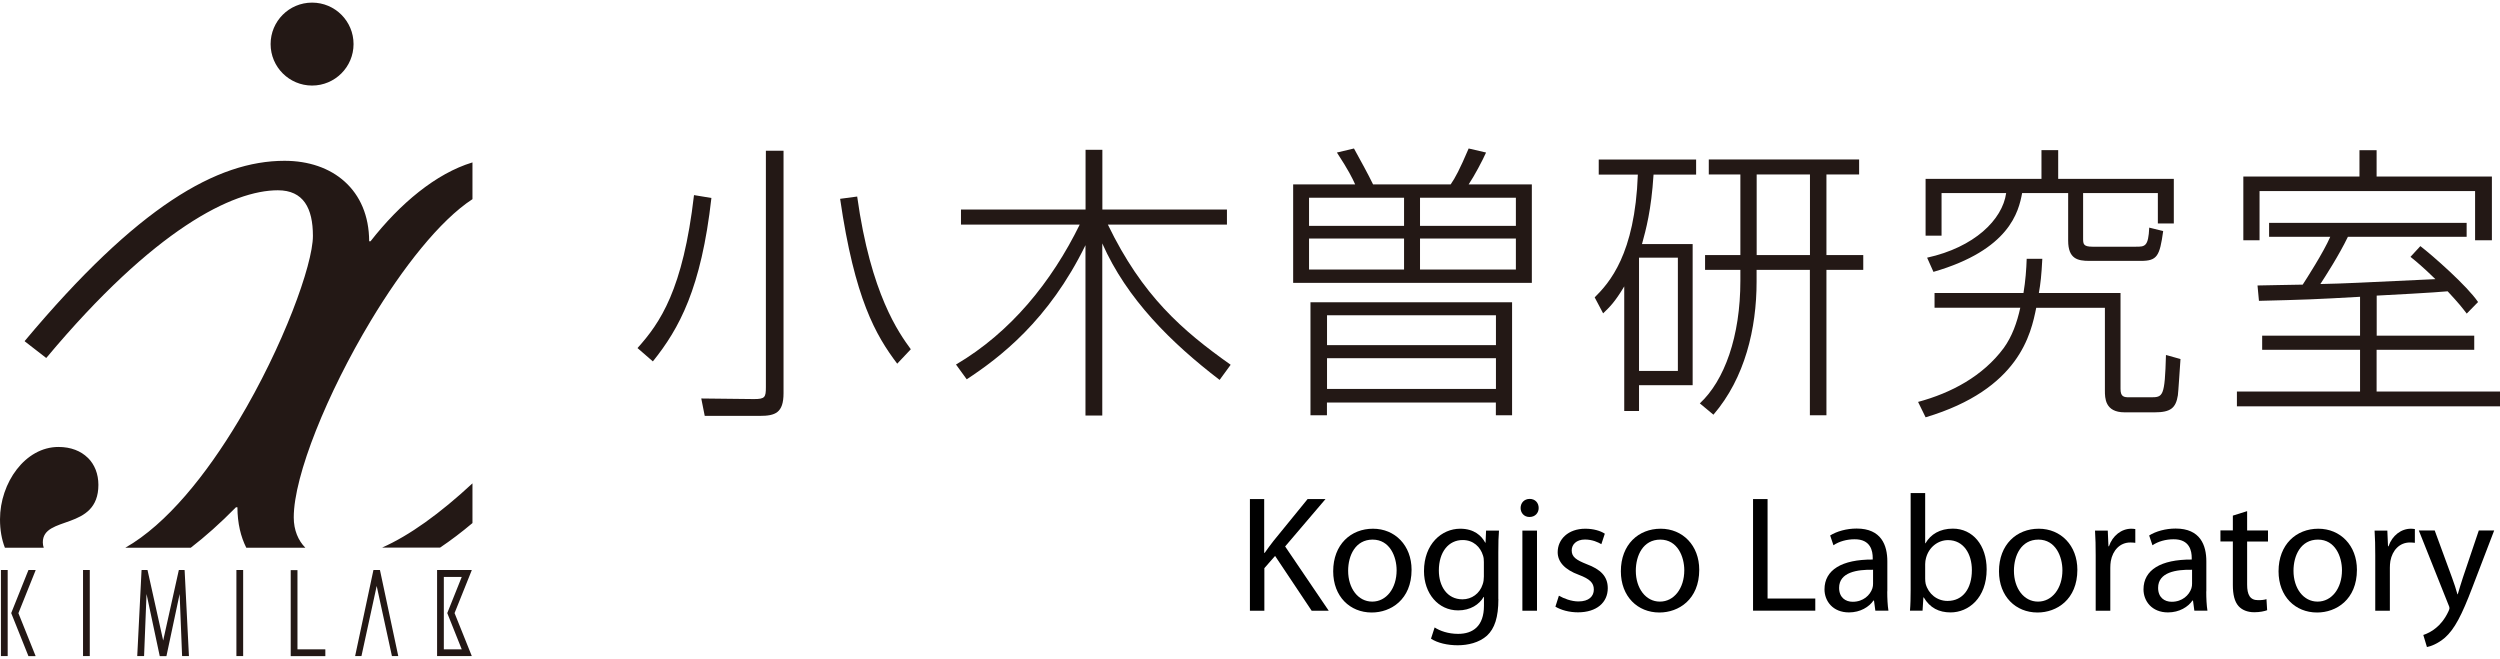
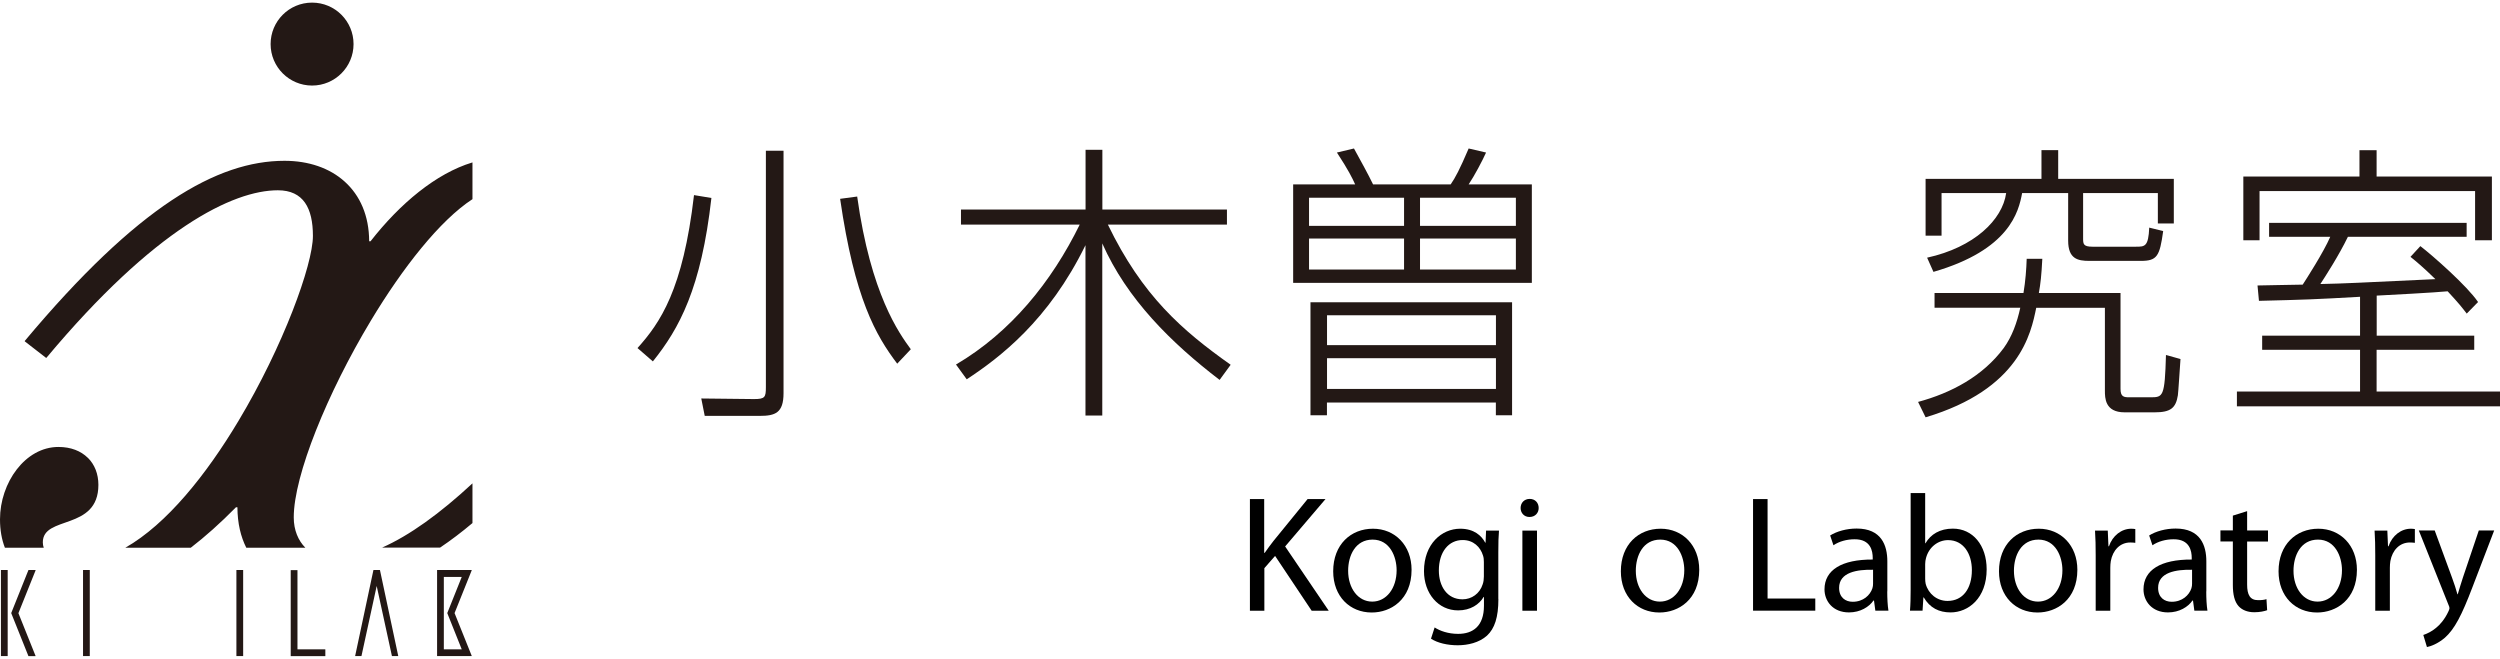
<svg xmlns="http://www.w3.org/2000/svg" id="_レイヤー_2" viewBox="0 0 296 78">
  <defs>
    <style>.cls-1{fill:#231815;}.cls-2{fill:none;}</style>
  </defs>
  <g id="_レイヤー_1-2">
    <path class="cls-1" d="M75.48,41.21c2.68-2.98,5.39-6.89,6.69-18.11l2.06.34c-1.2,10.7-3.81,15.47-6.93,19.35l-1.82-1.58ZM92.77,46.56c0,2.33-.99,2.68-2.81,2.68h-6.52l-.41-2.06,6.24.07c1.3,0,1.41-.21,1.41-1.41v-27.99h2.09v28.71ZM101.49,23.27c1.61,11.59,4.97,16.19,6.35,18.08l-1.61,1.71c-2.54-3.36-5.04-7.68-6.76-19.52l2.02-.27Z" />
    <path class="cls-1" d="M144.4,44.98c-5.73-4.39-10.98-9.57-13.89-16.16v20.38h-1.99v-20.17c-4.36,8.92-10.15,13.31-14.06,15.88l-1.27-1.75c6.48-3.81,11.32-9.78,14.65-16.57h-14.06v-1.78h14.75v-7.07h1.99v7.07h14.75v1.78h-14.1c4.08,8.44,8.78,12.52,14.54,16.6l-1.3,1.78Z" />
    <path class="cls-1" d="M160.45,21.83c-.34-.75-.79-1.68-2.16-3.77l2.02-.48c.75,1.37,1.72,3.12,2.26,4.25h9.19c.55-.79,1.06-1.75,2.13-4.25l2.06.48c-.41.93-1.41,2.81-2.06,3.77h7.48v11.66h-28.26v-11.66h7.34ZM166.24,23.41h-11.25v3.33h11.25v-3.33ZM166.24,28.24h-11.25v3.67h11.25v-3.67ZM157.12,49.17h-1.96v-13.38h23.87v13.38h-1.92v-1.51h-20v1.51ZM177.12,37.33h-20v3.53h20v-3.53ZM157.12,46.05h20v-3.64h-20v3.64ZM179.48,23.41h-11.35v3.33h11.35v-3.33ZM179.48,28.24h-11.35v3.67h11.35v-3.67Z" />
-     <path class="cls-1" d="M200.41,28.9v16.71h-6.35v3.05h-1.75v-14.75c-1.13,1.89-1.75,2.47-2.5,3.19l-1-1.89c1.72-1.71,4.77-5.08,5.11-14.54h-4.63v-1.78h11.53v1.78h-5.04c-.27,4.22-.89,6.48-1.37,8.23h6ZM198.66,30.51h-4.6v13.41h4.6v-13.41ZM220.13,20.66h-3.88v9.54h4.36v1.75h-4.36v17.22h-1.96v-17.22h-6.31v1.41c0,5.52-1.37,11.39-5.11,15.74l-1.61-1.34c2.92-2.71,4.8-7.92,4.8-14.51v-1.3h-4.18v-1.75h4.18v-9.54h-3.74v-1.78h17.8v1.78ZM214.3,20.66h-6.31v9.54h6.31v-9.54Z" />
    <path class="cls-1" d="M227.09,47.59c3.94-1.06,7.68-3.05,10.15-6.38.99-1.37,1.58-3.02,1.96-4.77h-10.15v-1.75h10.53c.24-1.44.34-2.81.38-4.05h1.85c-.1,1.96-.21,2.95-.41,4.05h9.67v11.35c0,.93.38,1,1.03,1h2.5c1.51,0,1.71-.03,1.85-5.01l1.72.48c-.03.41-.27,4.12-.31,4.29-.24,1.51-.86,2.02-2.74,2.02h-3.57c-2.33,0-2.33-1.71-2.33-2.57v-9.81h-8.13c-.62,3.05-1.96,9.64-13.1,12.97l-.89-1.82ZM243.69,17.78v3.4h13.69v5.28h-1.89v-3.6h-8.85v5.35c0,.65,0,1,1.1,1h5.15c1.06,0,1.48,0,1.58-2.26l1.65.41c-.41,2.98-.72,3.53-2.64,3.53h-6.11c-1.37,0-2.5-.24-2.5-2.4v-5.63h-5.45c-.41,2.2-1.48,6.72-10.5,9.33l-.75-1.68c5.59-1.23,8.92-4.49,9.36-7.65h-7.65v5.04h-1.89v-6.72h13.72v-3.4h1.99Z" />
    <path class="cls-1" d="M281.39,39.74h11.56v1.68h-11.56v4.94h14.61v1.75h-31.15v-1.75h14.58v-4.94h-11.59v-1.68h11.59v-4.6c-5.45.31-6.38.34-11.97.48l-.17-1.82c.41,0,4.63-.1,5.35-.1.38-.58,2.5-3.88,3.26-5.66h-7.24v-1.65h23.39v1.65h-14.06c-1.06,2.2-2.74,4.8-3.26,5.59,3.16-.07,4.18-.14,13.62-.58-1.48-1.44-2.23-2.06-2.95-2.64l1.17-1.27c1.47,1.13,5.56,4.73,6.83,6.62l-1.34,1.37c-.58-.75-.86-1.13-2.26-2.64-1.34.14-7.2.45-8.4.51v4.73ZM281.39,17.78v3.12h13.65v7.55h-1.99v-5.83h-25.52v5.83h-1.92v-7.55h13.75v-3.12h2.02Z" />
    <path class="cls-1" d="M41.86,5.22c0,2.71-2.2,4.91-4.91,4.91s-4.91-2.2-4.91-4.91S34.23.31,36.95.31s4.91,2.2,4.91,4.91ZM45.21,64.85c3.28-1.45,6.87-4.04,10.73-7.62v4.7c-1.28,1.08-2.56,2.05-3.84,2.91h-6.9ZM55.94,19.23v4.35c-3.85,2.51-8.26,8.11-12.04,14.4-5.13,8.53-9.12,18.31-9.12,23.28,0,1.51.53,2.74,1.37,3.59h-6.99c-.65-1.29-1.04-2.88-1.05-4.79h-.17c-1.87,1.9-3.65,3.48-5.35,4.79h-7.75c4.91-2.79,9.61-8.68,13.4-15.02,5.27-8.79,8.81-18.47,8.81-21.9,0-3.28-1.12-5.4-4.15-5.4-5.3,0-14.6,4.52-27.4,19.83-.02.02-.04.02-.06,0l-2.49-1.93s-.02-.02-.02-.03c0-.01,0-.02,0-.03,13.38-15.99,22.8-21.33,30.76-21.33,2.84,0,5.35.85,7.14,2.48,1.79,1.62,2.87,4,2.88,7.05h.16c3.49-4.47,7.76-8.03,12.04-9.33ZM10.4,54.2c.81.8,1.25,1.92,1.25,3.21,0,2.74-1.67,3.64-3.32,4.25-1.65.61-3.26.95-3.26,2.55,0,.24.04.45.11.64H.58C.2,63.87,0,62.75,0,61.49c0-4.33,2.98-8.57,6.92-8.57,1.48,0,2.66.48,3.47,1.28Z" />
-     <path class="cls-1" d="M21.85,67.49h-.66s-.02,0-.02.02l-1.85,8.33-1.85-8.33s-.01-.02-.02-.02h-.66s-.02.01-.03.02l-.51,10.15s0,.01,0,.02c0,0,.01,0,.02,0h.76s.02-.01.03-.02l.29-7.33,1.56,7.34s.01.02.02.02h.76s.02,0,.02-.02l1.56-7.34.29,7.33s.01.02.03.02h.76s.01,0,.02,0c0,0,0-.01,0-.02l-.51-10.15s-.01-.02-.03-.02Z" />
    <path class="cls-1" d="M10.61,67.49h-.76s-.01,0-.02,0c0,0,0,.01,0,.02v10.15s0,.01,0,.02c0,0,.01,0,.02,0h.76s.01,0,.02,0c0,0,0-.01,0-.02v-10.15s0-.01,0-.02c0,0-.01,0-.02,0Z" />
    <path class="cls-1" d="M4.21,67.5s-.01-.01-.02-.01h-.81l-.02.02-2.03,5.07v.02l2.03,5.07.02.02h.81s.02,0,.02-.01c0,0,0-.02,0-.02l-2.03-5.06,2.03-5.06s0-.02,0-.02ZM.89,67.49H.13s-.01,0-.02,0c0,0,0,.01,0,.02v10.15s0,.01,0,.02c0,0,.01,0,.02,0h.76s.01,0,.02,0c0,0,0-.01,0-.02v-10.15s0-.01,0-.02c0,0-.01,0-.02,0Z" />
    <path class="cls-1" d="M44.99,67.49h-.76s-.02,0-.02.02l-2.16,10.15s0,.02,0,.02c0,0,.01,0,.02,0h.71s.02,0,.02-.02l1.8-8.28,1.8,8.28s.01.02.02.02h.71s.01,0,.02,0c0,0,0-.01,0-.02l-2.16-10.15s-.01-.02-.02-.02Z" />
    <path class="cls-1" d="M28.77,67.49h-.76s-.01,0-.02,0c0,0,0,.01,0,.02v10.15s0,.01,0,.02c0,0,.01,0,.02,0h.76s.01,0,.02,0c0,0,0-.01,0-.02v-10.15s0-.01,0-.02c0,0-.01,0-.02,0Z" />
    <path class="cls-1" d="M38.49,76.88h-3.27v-9.36s0-.01,0-.02c0,0-.01,0-.02,0h-.76s-.01,0-.02,0c0,0,0,.01,0,.02v10.15s0,.01,0,.02c0,0,.01,0,.02,0h4.06s.01,0,.02,0c0,0,0-.01,0-.02v-.76s0-.01,0-.02c0,0-.01,0-.02,0Z" />
    <path class="cls-1" d="M55.85,67.52s0-.02,0-.02c0,0-.01-.01-.02-.01h-4.06s-.01,0-.02,0c0,0,0,.01,0,.02v10.15s0,.01,0,.02c0,0,.01,0,.02,0h4.06s.02,0,.02-.01c0,0,0-.02,0-.02l-2.03-5.06,2.03-5.06ZM54.67,76.88h-2.12v-8.57h2.12l-1.71,4.27v.02l1.71,4.28Z" />
    <path d="M147.97,59.09h1.71v6.37h.06c.35-.51.71-.98,1.04-1.41l4.04-4.96h2.12l-4.78,5.61,5.16,7.61h-2.02l-4.33-6.49-1.27,1.45v5.04h-1.71v-13.22Z" />
    <path d="M162.4,72.52c-2.55,0-4.55-1.88-4.55-4.88,0-3.18,2.1-5.04,4.71-5.04s4.57,1.98,4.57,4.86c0,3.53-2.45,5.06-4.71,5.06h-.02ZM162.48,71.23c1.65,0,2.88-1.55,2.88-3.71,0-1.61-.8-3.63-2.84-3.63s-2.9,1.88-2.9,3.69c0,2.08,1.18,3.65,2.84,3.65h.02Z" />
    <path d="M177.41,70.91c0,2.2-.45,3.51-1.35,4.35-.94.84-2.27,1.14-3.47,1.14s-2.39-.27-3.16-.78l.43-1.33c.63.41,1.61.76,2.78.76,1.76,0,3.06-.92,3.06-3.33v-1.04h-.04c-.51.88-1.55,1.59-3.02,1.59-2.35,0-4.04-2-4.04-4.65,0-3.22,2.1-5.02,4.29-5.02,1.65,0,2.53.84,2.96,1.65h.04l.06-1.43h1.53c-.06.67-.08,1.45-.08,2.59v5.51ZM175.69,66.54c0-.27-.02-.53-.1-.76-.31-1.02-1.14-1.84-2.41-1.84-1.65,0-2.82,1.39-2.82,3.61,0,1.84.96,3.41,2.8,3.41,1.08,0,2.04-.67,2.39-1.78.1-.27.14-.61.14-.92v-1.71Z" />
    <path d="M181.08,61.21c-.63,0-1.04-.49-1.04-1.06,0-.61.43-1.08,1.08-1.08s1.06.47,1.06,1.08c0,.57-.41,1.06-1.08,1.06h-.02ZM180.25,72.31v-9.49h1.73v9.49h-1.73Z" />
-     <path d="M184.6,70.54c.53.31,1.43.67,2.29.67,1.24,0,1.82-.61,1.82-1.41s-.49-1.25-1.75-1.73c-1.73-.63-2.53-1.57-2.53-2.69,0-1.53,1.25-2.78,3.27-2.78.96,0,1.8.25,2.31.59l-.41,1.24c-.37-.22-1.06-.55-1.94-.55-1.02,0-1.57.59-1.57,1.29,0,.78.55,1.14,1.78,1.63,1.63.61,2.49,1.43,2.49,2.84,0,1.69-1.31,2.86-3.53,2.86-1.04,0-2-.27-2.67-.67l.41-1.29Z" />
    <path d="M196.46,72.52c-2.55,0-4.55-1.88-4.55-4.88,0-3.18,2.1-5.04,4.71-5.04s4.57,1.98,4.57,4.86c0,3.53-2.45,5.06-4.71,5.06h-.02ZM196.54,71.23c1.65,0,2.88-1.55,2.88-3.71,0-1.61-.8-3.63-2.84-3.63s-2.9,1.88-2.9,3.69c0,2.08,1.18,3.65,2.84,3.65h.02Z" />
    <path d="M207.55,59.09h1.73v11.78h5.65v1.43h-7.37v-13.22Z" />
    <path d="M223.45,70.03c0,.82.04,1.63.14,2.27h-1.55l-.16-1.2h-.06c-.51.75-1.55,1.41-2.9,1.41-1.92,0-2.9-1.35-2.9-2.73,0-2.29,2.04-3.55,5.71-3.53v-.2c0-.78-.22-2.22-2.16-2.2-.9,0-1.82.25-2.49.71l-.39-1.16c.78-.49,1.94-.82,3.14-.82,2.92,0,3.63,1.98,3.63,3.88v3.55ZM221.77,67.46c-1.88-.04-4.02.29-4.02,2.14,0,1.14.75,1.65,1.61,1.65,1.25,0,2.06-.78,2.33-1.59.06-.18.08-.37.08-.55v-1.65Z" />
    <path d="M226.21,58.38h1.73v5.94h.04c.61-1.06,1.71-1.73,3.24-1.73,2.35,0,4,1.96,4,4.82,0,3.41-2.16,5.1-4.27,5.1-1.37,0-2.45-.53-3.18-1.78h-.04l-.1,1.57h-1.49c.06-.65.08-1.61.08-2.45v-11.47ZM227.94,68.5c0,.22.02.43.06.63.33,1.2,1.35,2.02,2.59,2.02,1.82,0,2.88-1.47,2.88-3.65,0-1.92-.98-3.55-2.82-3.55-1.18,0-2.27.82-2.61,2.12-.06.22-.1.45-.1.73v1.71Z" />
    <path d="M241.23,72.52c-2.55,0-4.55-1.88-4.55-4.88,0-3.18,2.1-5.04,4.71-5.04s4.57,1.98,4.57,4.86c0,3.53-2.45,5.06-4.71,5.06h-.02ZM241.31,71.23c1.65,0,2.88-1.55,2.88-3.71,0-1.61-.8-3.63-2.84-3.63s-2.9,1.88-2.9,3.69c0,2.08,1.18,3.65,2.84,3.65h.02Z" />
    <path d="M248.13,65.78c0-1.12-.02-2.08-.08-2.96h1.51l.08,1.86h.06c.43-1.27,1.49-2.08,2.65-2.08.18,0,.31.02.47.04v1.63c-.18-.02-.35-.04-.59-.04-1.22,0-2.08.92-2.31,2.2-.04.25-.06.53-.06.8v5.08h-1.73v-6.53Z" />
    <path d="M261.22,70.03c0,.82.04,1.63.14,2.27h-1.55l-.16-1.2h-.06c-.51.75-1.55,1.41-2.9,1.41-1.92,0-2.9-1.35-2.9-2.73,0-2.29,2.04-3.55,5.71-3.53v-.2c0-.78-.22-2.22-2.16-2.2-.9,0-1.82.25-2.49.71l-.39-1.16c.78-.49,1.94-.82,3.14-.82,2.92,0,3.63,1.98,3.63,3.88v3.55ZM259.54,67.46c-1.88-.04-4.02.29-4.02,2.14,0,1.14.75,1.65,1.61,1.65,1.25,0,2.06-.78,2.33-1.59.06-.18.08-.37.08-.55v-1.65Z" />
    <path d="M266.06,60.54v2.27h2.47v1.31h-2.47v5.1c0,1.18.33,1.84,1.29,1.84.47,0,.75-.04,1-.12l.08,1.31c-.33.12-.86.24-1.53.24-.8,0-1.45-.27-1.86-.73-.47-.53-.67-1.37-.67-2.49v-5.16h-1.47v-1.31h1.47v-1.75l1.69-.53Z" />
    <path d="M274.33,72.52c-2.55,0-4.55-1.88-4.55-4.88,0-3.18,2.1-5.04,4.71-5.04s4.57,1.98,4.57,4.86c0,3.53-2.45,5.06-4.71,5.06h-.02ZM274.41,71.23c1.65,0,2.88-1.55,2.88-3.71,0-1.61-.8-3.63-2.84-3.63s-2.9,1.88-2.9,3.69c0,2.08,1.18,3.65,2.84,3.65h.02Z" />
    <path d="M281.23,65.78c0-1.12-.02-2.08-.08-2.96h1.51l.08,1.86h.06c.43-1.27,1.49-2.08,2.65-2.08.18,0,.31.02.47.04v1.63c-.18-.02-.35-.04-.59-.04-1.22,0-2.08.92-2.31,2.2-.04.25-.06.53-.06.8v5.08h-1.73v-6.53Z" />
    <path d="M288.27,62.81l2.06,5.61c.24.63.47,1.37.63,1.94h.04c.18-.57.37-1.29.61-1.98l1.88-5.57h1.82l-2.59,6.76c-1.24,3.25-2.08,4.9-3.25,5.94-.86.73-1.69,1.02-2.12,1.1l-.43-1.43c.43-.14,1-.41,1.51-.84.47-.37,1.04-1.04,1.45-1.92.08-.18.14-.31.14-.41s-.04-.24-.14-.45l-3.49-8.75h1.88Z" />
    <rect class="cls-2" width="296" height="78" />
  </g>
</svg>